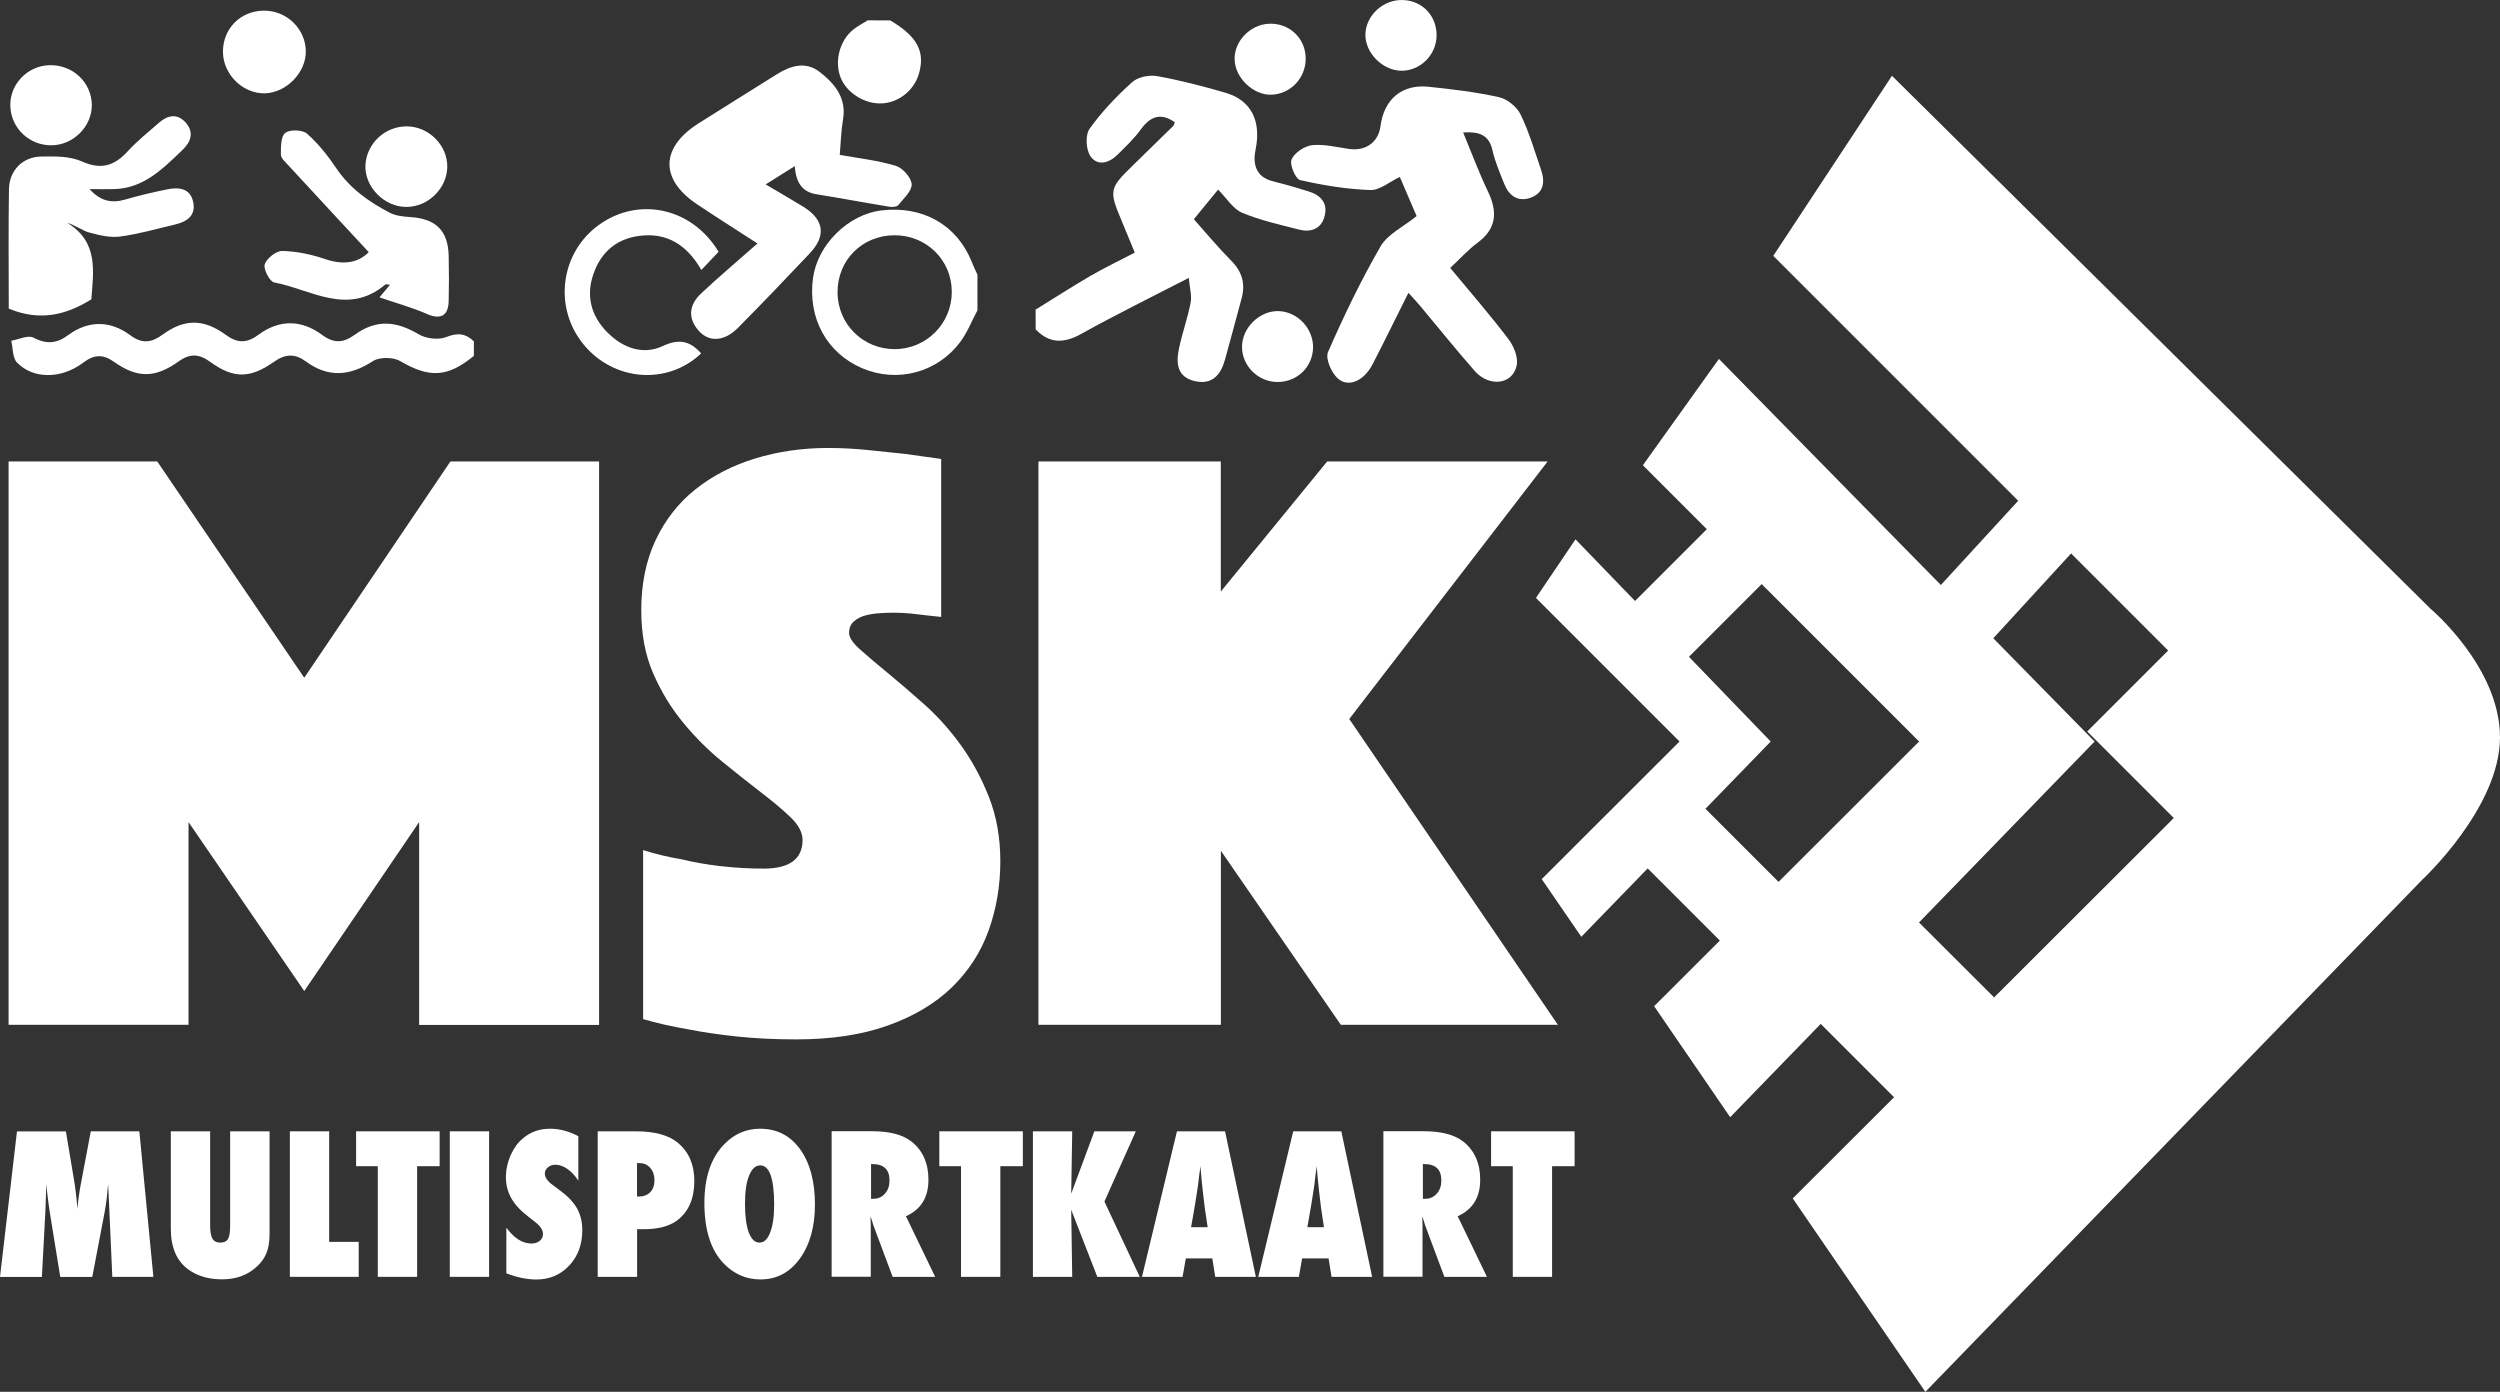
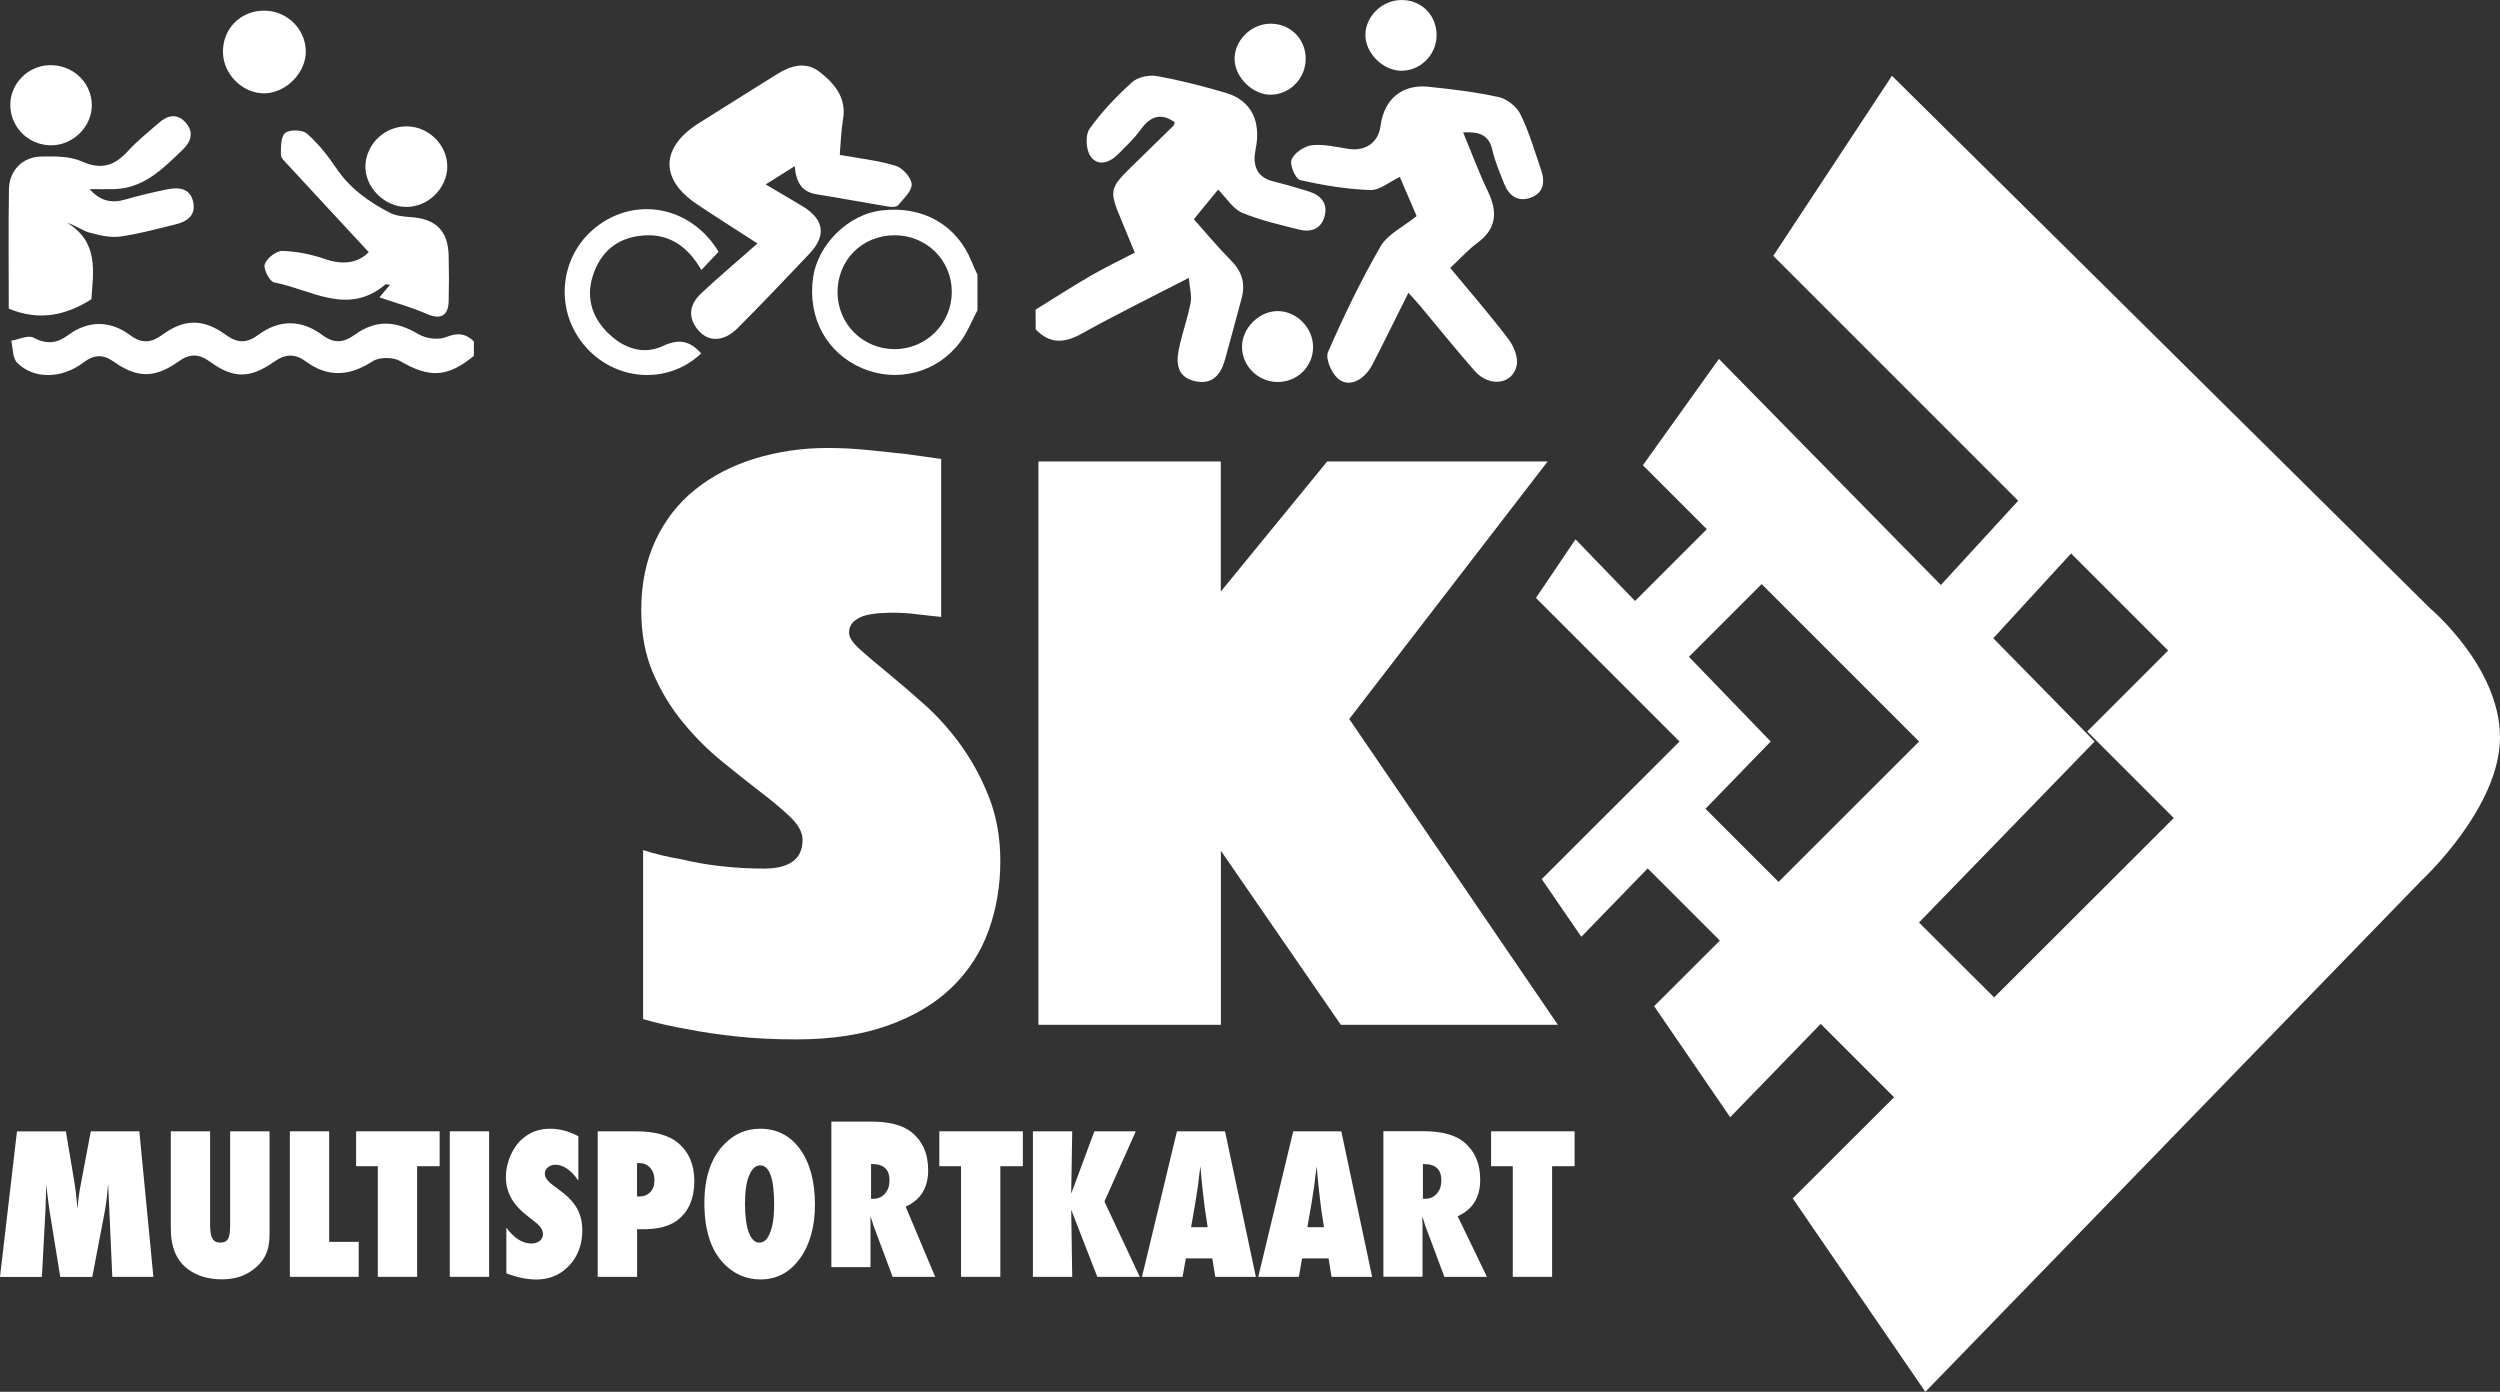
<svg xmlns="http://www.w3.org/2000/svg" xmlns:ns1="http://sodipodi.sourceforge.net/DTD/sodipodi-0.dtd" xmlns:ns2="http://www.inkscape.org/namespaces/inkscape" version="1.1" id="Laag_1" x="0px" y="0px" viewBox="0 0 270.91 150.824" xml:space="preserve" ns1:docname="0134logo.svg" width="270.91" height="150.824" ns2:version="0.92.4 (5da689c313, 2019-01-14)">
  <rect x="0" y="0" width="270.91" height="150.824" fill="#333333" stroke="none" />
  <defs id="defs89" />
  <ns1:namedview pagecolor="#ffffff" bordercolor="#666666" borderopacity="1" objecttolerance="10" gridtolerance="10" guidetolerance="10" ns2:pageopacity="0" ns2:pageshadow="2" ns2:window-width="1920" ns2:window-height="1017" id="namedview87" showgrid="false" ns2:zoom="1.259437" ns2:cx="135.78" ns2:cy="75.269999" ns2:window-x="-8" ns2:window-y="-8" ns2:window-maximized="1" ns2:current-layer="Laag_1" />
  <style type="text/css" id="style2">
	.st0{fill:#FFFFFF;}
</style>
  <g id="g84" transform="translate(-5.95,-9.486)">
-     <path class="st0" d="M 6.88,59.49 H 22.99 L 38.92,82.93 54.76,59.49 h 16.11 v 61.06 H 51.37 V 98.57 L 38.92,116.88 26.38,98.57 v 21.97 H 6.88 Z" id="path4" ns2:connector-curvature="0" style="fill:#ffffff" />
    <path class="st0" d="m 75.62,101.6 c 1.34,0.43 2.74,0.76 4.21,1.01 1.22,0.3 2.61,0.55 4.17,0.73 1.56,0.18 3.13,0.27 4.71,0.27 2.8,0 4.21,-1.04 4.21,-3.11 0,-0.79 -0.43,-1.6 -1.28,-2.43 -0.85,-0.82 -1.94,-1.74 -3.25,-2.74 -1.31,-1.01 -2.72,-2.12 -4.21,-3.34 -1.5,-1.22 -2.9,-2.62 -4.21,-4.21 -1.31,-1.59 -2.39,-3.37 -3.25,-5.35 -0.86,-1.98 -1.28,-4.26 -1.28,-6.82 0,-2.87 0.52,-5.4 1.56,-7.6 1.04,-2.2 2.47,-4.03 4.3,-5.49 1.83,-1.46 3.98,-2.58 6.45,-3.34 2.47,-0.76 5.11,-1.15 7.92,-1.15 1.46,0 2.93,0.08 4.39,0.23 1.46,0.15 2.78,0.29 3.94,0.41 1.34,0.18 2.66,0.37 3.94,0.55 v 17.12 c -0.49,-0.06 -1.04,-0.12 -1.65,-0.18 -0.49,-0.06 -1.04,-0.12 -1.65,-0.19 -0.61,-0.06 -1.25,-0.09 -1.92,-0.09 -0.37,0 -0.82,0.02 -1.37,0.05 -0.55,0.03 -1.07,0.11 -1.56,0.23 -0.49,0.12 -0.91,0.33 -1.28,0.64 -0.37,0.31 -0.55,0.73 -0.55,1.28 0,0.49 0.41,1.1 1.24,1.83 0.82,0.73 1.83,1.59 3.02,2.56 1.19,0.98 2.5,2.11 3.94,3.39 1.43,1.28 2.74,2.75 3.93,4.4 1.19,1.65 2.2,3.51 3.02,5.58 0.82,2.08 1.24,4.39 1.24,6.96 0,2.69 -0.43,5.2 -1.28,7.55 -0.85,2.35 -2.18,4.39 -3.98,6.14 -1.8,1.74 -4.1,3.11 -6.91,4.12 -2.81,1.01 -6.13,1.51 -9.98,1.51 -2.32,0 -4.47,-0.11 -6.45,-0.32 -1.98,-0.22 -3.74,-0.47 -5.26,-0.78 -1.77,-0.3 -3.39,-0.67 -4.85,-1.1 V 101.6 Z" id="path6" ns2:connector-curvature="0" style="fill:#ffffff" />
    <path class="st0" d="m 118.47,59.49 h 19.77 v 14.1 l 11.53,-14.1 h 23.89 l -21.5,27.91 22.61,33.14 h -23.52 l -13,-18.86 v 18.86 H 118.48 V 59.49 Z" id="path8" ns2:connector-curvature="0" style="fill:#ffffff" />
    <path class="st0" d="M 39.13,59.45" id="path10" ns2:connector-curvature="0" style="fill:#ffffff" />
    <path class="st0" d="m 269.34,75.46 -58.37,-57.76 -12.86,19.51 26.54,26.54 -8.38,9.13 -24.05,-24.5 -8.24,11.52 6.93,6.93 -7.78,7.78 -6.45,-6.68 -4.29,6.35 15.56,15.56 -14.93,14.91 4.29,6.25 7.19,-7.41 7.82,7.82 -7.12,7.11 8.24,12.03 9.81,-10.11 7.95,7.95 -10.98,10.96 14.37,20.96 53.91,-55.56 c 0,0 8.36,-7.77 8.36,-15.37 -0.01,-7.61 -7.52,-13.92 -7.52,-13.92 z m -78.58,21.67 7.07,-7.29 -8.86,-9.18 7.88,-7.88 17.06,17.06 -15.23,15.21 z m 23.14,12.32 19.03,-19.61 -10.98,-11.19 8.43,-9.19 10.52,10.52 -8.77,8.77 9.38,9.38 -19.47,19.44 z" id="path12" ns2:connector-curvature="0" style="fill:#ffffff" />
    <g id="g44">
      <path class="st0" d="m 22.57,147.85 h -4.45 l -0.32,-7.19 -0.13,-2.87 c -0.05,0.55 -0.1,1.08 -0.16,1.58 -0.06,0.5 -0.14,0.99 -0.22,1.46 l -1.34,7.03 h -3.47 l -1.14,-7.04 c -0.07,-0.41 -0.16,-1.11 -0.28,-2.1 -0.01,-0.15 -0.04,-0.46 -0.09,-0.92 l -0.1,2.91 -0.38,7.15 H 5.95 l 1.84,-15.77 h 5.3 l 0.89,5.31 c 0.07,0.44 0.14,0.91 0.2,1.42 0.06,0.51 0.11,1.07 0.16,1.66 0.09,-1 0.21,-1.9 0.37,-2.69 l 1.08,-5.71 h 5.26 z" id="path14" ns2:connector-curvature="0" style="fill:#ffffff" />
      <path class="st0" d="m 30.9,132.08 h 4.26 v 11.15 c 0,0.93 -0.15,1.69 -0.44,2.27 -0.29,0.61 -0.76,1.15 -1.43,1.64 -0.9,0.65 -1.99,0.98 -3.28,0.98 -1.46,0 -2.68,-0.36 -3.67,-1.08 -1.25,-0.92 -1.88,-2.39 -1.88,-4.41 v -10.55 h 4.26 v 10.17 c 0,0.69 0.08,1.17 0.25,1.46 0.17,0.29 0.45,0.43 0.84,0.43 0.41,0 0.69,-0.13 0.85,-0.4 0.16,-0.28 0.23,-0.77 0.23,-1.48 v -10.18 z" id="path16" ns2:connector-curvature="0" style="fill:#ffffff" />
      <path class="st0" d="m 44.82,147.85 h -7.46 v -15.77 h 4.26 v 11.98 h 3.2 z" id="path18" ns2:connector-curvature="0" style="fill:#ffffff" />
      <path class="st0" d="m 51.15,147.85 h -4.26 v -11.99 h -2.35 v -3.78 h 9.05 v 3.78 h -2.44 z" id="path20" ns2:connector-curvature="0" style="fill:#ffffff" />
      <path class="st0" d="m 58.95,147.85 h -4.26 v -15.77 h 4.26 z" id="path22" ns2:connector-curvature="0" style="fill:#ffffff" />
      <path class="st0" d="m 60.82,147.47 v -4.95 c 0.84,1.14 1.74,1.72 2.72,1.72 0.37,0 0.67,-0.1 0.9,-0.29 0.23,-0.19 0.35,-0.44 0.35,-0.73 0,-0.42 -0.25,-0.83 -0.76,-1.24 l -0.69,-0.54 c -0.46,-0.35 -0.86,-0.69 -1.18,-1.04 -0.33,-0.34 -0.59,-0.7 -0.8,-1.06 -0.2,-0.36 -0.35,-0.74 -0.45,-1.13 -0.1,-0.39 -0.14,-0.8 -0.14,-1.23 0,-0.74 0.17,-1.5 0.51,-2.31 0.17,-0.37 0.37,-0.72 0.59,-1.03 0.22,-0.31 0.48,-0.58 0.78,-0.82 0.8,-0.68 1.77,-1.02 2.91,-1.02 1.01,0 2.04,0.27 3.06,0.81 v 4.82 c -0.35,-0.54 -0.74,-0.96 -1.18,-1.27 -0.44,-0.31 -0.88,-0.46 -1.31,-0.46 -0.33,0 -0.6,0.1 -0.81,0.29 -0.22,0.18 -0.33,0.41 -0.33,0.66 0,0.42 0.29,0.84 0.87,1.26 l 0.67,0.5 c 0.9,0.65 1.54,1.31 1.93,1.99 0.39,0.68 0.59,1.48 0.59,2.39 0,1.55 -0.47,2.83 -1.42,3.84 -0.95,1.01 -2.14,1.51 -3.59,1.51 -1,-0.01 -2.08,-0.23 -3.22,-0.67 z" id="path24" ns2:connector-curvature="0" style="fill:#ffffff" />
      <path class="st0" d="m 74.98,147.85 h -4.26 v -15.77 h 4.13 c 2.06,0 3.58,0.42 4.58,1.26 1.17,0.99 1.76,2.36 1.76,4.12 0,1.91 -0.62,3.34 -1.87,4.28 -0.85,0.63 -2.07,0.95 -3.67,0.95 h -0.66 v 5.16 z m 0,-8.71 0.19,0.01 c 0.52,0 0.93,-0.16 1.24,-0.47 0.31,-0.32 0.46,-0.75 0.46,-1.3 0,-0.54 -0.15,-0.99 -0.45,-1.33 -0.3,-0.35 -0.68,-0.52 -1.14,-0.52 h -0.3 z" id="path26" ns2:connector-curvature="0" style="fill:#ffffff" />
      <path class="st0" d="m 94.26,140.02 c 0,2.4 -0.55,4.36 -1.64,5.86 -1.09,1.5 -2.51,2.25 -4.26,2.25 -1.55,0 -2.88,-0.58 -3.99,-1.73 -1.4,-1.46 -2.09,-3.64 -2.09,-6.56 0,-2.79 0.73,-4.93 2.19,-6.4 1.08,-1.1 2.37,-1.64 3.85,-1.64 1.82,0 3.26,0.74 4.34,2.23 1.06,1.48 1.6,3.48 1.6,5.99 z m -4.42,0.03 c 0,-2.85 -0.5,-4.28 -1.51,-4.28 -0.5,0 -0.91,0.37 -1.21,1.12 -0.29,0.69 -0.44,1.72 -0.44,3.06 0,1.33 0.14,2.36 0.41,3.09 0.28,0.73 0.66,1.1 1.15,1.1 0.5,0 0.89,-0.36 1.16,-1.08 0.29,-0.72 0.44,-1.72 0.44,-3.01 z" id="path28" ns2:connector-curvature="0" style="fill:#ffffff" />
-       <path class="st0" d="m 107.29,147.85 h -4.61 l -2.1,-5.62 c -0.02,-0.1 -0.06,-0.22 -0.11,-0.38 -0.05,-0.16 -0.11,-0.34 -0.19,-0.56 l 0.03,1.04 v 5.51 h -4.24 v -15.77 h 4.36 c 1.92,0 3.36,0.38 4.31,1.13 1.21,0.97 1.82,2.34 1.82,4.13 0,1.91 -0.81,3.22 -2.44,3.95 z m -6.96,-8.46 h 0.29 c 0.49,0 0.9,-0.19 1.23,-0.56 0.33,-0.37 0.49,-0.85 0.49,-1.43 0,-1.18 -0.62,-1.77 -1.85,-1.77 h -0.15 v 3.76 z" id="path30" ns2:connector-curvature="0" style="fill:#ffffff" />
+       <path class="st0" d="m 107.29,147.85 h -4.61 l -2.1,-5.62 c -0.02,-0.1 -0.06,-0.22 -0.11,-0.38 -0.05,-0.16 -0.11,-0.34 -0.19,-0.56 v 5.51 h -4.24 v -15.77 h 4.36 c 1.92,0 3.36,0.38 4.31,1.13 1.21,0.97 1.82,2.34 1.82,4.13 0,1.91 -0.81,3.22 -2.44,3.95 z m -6.96,-8.46 h 0.29 c 0.49,0 0.9,-0.19 1.23,-0.56 0.33,-0.37 0.49,-0.85 0.49,-1.43 0,-1.18 -0.62,-1.77 -1.85,-1.77 h -0.15 v 3.76 z" id="path30" ns2:connector-curvature="0" style="fill:#ffffff" />
      <path class="st0" d="m 114.35,147.85 h -4.26 v -11.99 h -2.35 v -3.78 h 9.05 v 3.78 h -2.44 z" id="path32" ns2:connector-curvature="0" style="fill:#ffffff" />
      <path class="st0" d="m 129.46,147.85 h -4.6 l -2.83,-7.27 0.11,7.27 h -4.26 v -15.77 h 4.26 l -0.11,6.76 2.51,-6.76 h 4.49 l -3.4,7.61 z" id="path34" ns2:connector-curvature="0" style="fill:#ffffff" />
      <path class="st0" d="m 142.04,147.85 h -4.4 l -0.32,-2 h -2.87 l -0.35,2 h -4.4 l 3.79,-15.77 h 5.21 z m -5.22,-5.38 -0.28,-1.84 c -0.01,-0.01 -0.02,-0.1 -0.04,-0.28 -0.01,-0.15 -0.09,-0.74 -0.21,-1.78 -0.01,-0.12 -0.03,-0.27 -0.05,-0.47 -0.02,-0.2 -0.05,-0.45 -0.08,-0.76 l -0.13,-1.49 c -0.01,0.14 -0.03,0.3 -0.06,0.48 -0.02,0.18 -0.05,0.37 -0.08,0.58 -0.05,0.42 -0.08,0.71 -0.1,0.88 -0.02,0.17 -0.03,0.26 -0.04,0.3 l -0.3,1.91 -0.43,2.47 z" id="path36" ns2:connector-curvature="0" style="fill:#ffffff" />
      <path class="st0" d="m 154.64,147.85 h -4.4 l -0.32,-2 h -2.87 l -0.35,2 h -4.4 l 3.79,-15.77 h 5.21 z m -5.22,-5.38 -0.28,-1.84 c -0.01,-0.01 -0.02,-0.1 -0.04,-0.28 -0.01,-0.15 -0.09,-0.74 -0.21,-1.78 -0.01,-0.12 -0.03,-0.27 -0.05,-0.47 -0.02,-0.2 -0.05,-0.45 -0.08,-0.76 l -0.13,-1.49 c -0.01,0.14 -0.03,0.3 -0.06,0.48 -0.02,0.18 -0.05,0.37 -0.08,0.58 -0.05,0.42 -0.08,0.71 -0.1,0.88 -0.02,0.16 -0.03,0.26 -0.04,0.3 l -0.3,1.91 -0.43,2.47 z" id="path38" ns2:connector-curvature="0" style="fill:#ffffff" />
      <path class="st0" d="m 167.08,147.85 h -4.61 l -2.1,-5.62 c -0.02,-0.1 -0.06,-0.22 -0.11,-0.38 -0.05,-0.16 -0.11,-0.34 -0.19,-0.56 l 0.03,1.04 v 5.51 h -4.24 v -15.77 h 4.36 c 1.92,0 3.36,0.38 4.31,1.13 1.21,0.97 1.82,2.34 1.82,4.13 0,1.91 -0.81,3.22 -2.44,3.95 z m -6.95,-8.46 h 0.29 c 0.49,0 0.9,-0.19 1.23,-0.56 0.33,-0.37 0.49,-0.85 0.49,-1.43 0,-1.18 -0.62,-1.77 -1.85,-1.77 h -0.15 v 3.76 z" id="path40" ns2:connector-curvature="0" style="fill:#ffffff" />
      <path class="st0" d="m 174.14,147.85 h -4.26 v -11.99 h -2.35 v -3.78 h 9.05 v 3.78 h -2.44 z" id="path42" ns2:connector-curvature="0" style="fill:#ffffff" />
    </g>
    <g id="g82">
      <g id="g56">
        <path class="st0" d="m 118.17,43.04 c 1.98,-1.22 3.94,-2.49 5.95,-3.66 1.54,-0.89 3.15,-1.66 4.8,-2.52 -0.53,-1.27 -1.01,-2.45 -1.5,-3.63 -1.29,-3.08 -1.23,-3.37 1.23,-5.76 1.49,-1.45 2.97,-2.89 4.45,-4.35 0.09,-0.09 0.1,-0.26 0.15,-0.39 -1.54,-1.08 -2.67,-0.62 -3.7,0.81 -0.71,0.98 -1.61,1.82 -2.47,2.68 -0.92,0.93 -2.19,1.31 -2.96,0.2 -0.49,-0.71 -0.58,-2.29 -0.11,-2.96 1.31,-1.85 2.92,-3.53 4.61,-5.06 0.61,-0.56 1.84,-0.82 2.69,-0.67 2.52,0.45 5.02,1.1 7.48,1.82 2.8,0.83 3.84,3.13 3.22,6.13 -0.31,1.49 -0.04,2.98 1.88,3.45 1.31,0.33 2.62,0.7 3.91,1.11 1.34,0.43 2.09,1.34 1.66,2.77 -0.4,1.34 -1.52,1.67 -2.76,1.35 -2.07,-0.53 -4.19,-1 -6.15,-1.82 -0.99,-0.42 -1.67,-1.57 -2.6,-2.51 -0.69,0.85 -1.6,1.96 -2.63,3.21 1.13,1.27 2.54,2.97 4.08,4.53 1.19,1.21 1.52,2.52 1.08,4.1 -0.6,2.2 -1.17,4.4 -1.79,6.6 -0.45,1.62 -1.37,2.74 -3.24,2.32 -1.98,-0.44 -2.07,-1.97 -1.74,-3.54 0.35,-1.67 0.94,-3.29 1.26,-4.96 0.15,-0.76 -0.1,-1.6 -0.2,-2.69 -4.19,2.16 -7.96,4.01 -11.62,6.05 -1.88,1.05 -3.45,1.11 -4.97,-0.47 -0.01,-0.71 -0.01,-1.43 -0.01,-2.14 z" id="path46" ns2:connector-curvature="0" style="fill:#ffffff" />
        <path class="st0" d="m 159.46,32.9 c -0.65,-1.52 -1.27,-2.95 -1.82,-4.24 -1.11,0.52 -2.18,1.46 -3.2,1.42 -2.55,-0.09 -5.11,-0.51 -7.6,-1.08 -0.5,-0.11 -1.17,-1.69 -0.93,-2.23 0.31,-0.73 1.4,-1.46 2.22,-1.55 1.31,-0.14 2.69,0.22 4.03,0.41 1.8,0.25 3.17,-0.74 3.39,-2.5 0.38,-2.9 2.33,-4.55 5.23,-4.24 2.55,0.27 5.12,0.57 7.62,1.13 0.89,0.2 1.93,1.05 2.33,1.88 0.93,1.91 1.52,3.98 2.22,6 0.45,1.3 0.28,2.5 -1.13,3.01 -1.38,0.5 -2.36,-0.21 -2.87,-1.51 -0.47,-1.19 -0.99,-2.38 -1.27,-3.62 -0.38,-1.71 -1.47,-2.05 -3.18,-1.94 0.92,2.21 1.7,4.33 2.67,6.35 1.06,2.21 1.01,4.04 -1.12,5.61 -1.03,0.76 -1.89,1.74 -2.95,2.72 2.19,2.65 4.35,5.12 6.32,7.73 0.58,0.76 1.07,1.99 0.88,2.85 -0.44,2.07 -2.98,2.37 -4.55,0.58 -2.03,-2.31 -3.95,-4.71 -5.92,-7.06 -0.35,-0.42 -0.73,-0.82 -1.26,-1.4 -1.36,2.7 -2.59,5.25 -3.9,7.77 -0.93,1.78 -2.62,2.54 -3.77,1.49 -0.69,-0.63 -1.35,-2.15 -1.04,-2.85 1.71,-3.91 3.57,-7.77 5.7,-11.46 0.78,-1.32 2.47,-2.11 3.9,-3.27 z" id="path48" ns2:connector-curvature="0" style="fill:#ffffff" />
        <path class="st0" d="m 148.24,47.17 c -0.05,2.1 -1.75,3.73 -3.88,3.71 -2.08,-0.02 -3.82,-1.74 -3.82,-3.8 -0.01,-2.09 1.94,-3.97 4.01,-3.88 2.04,0.09 3.73,1.91 3.69,3.97 z" id="path50" ns2:connector-curvature="0" style="fill:#ffffff" />
        <path class="st0" d="m 157.73,17.15 c -1.99,-0.06 -3.84,-1.95 -3.82,-3.9 0.02,-2.09 1.95,-3.86 4.11,-3.76 2.13,0.1 3.67,1.78 3.6,3.95 -0.07,2.08 -1.84,3.77 -3.89,3.71 z" id="path52" ns2:connector-curvature="0" style="fill:#ffffff" />
        <path class="st0" d="m 143.71,19.75 c -1.93,0.05 -3.88,-1.78 -3.97,-3.75 -0.1,-1.99 1.64,-3.84 3.7,-3.94 2.22,-0.11 3.99,1.56 4,3.77 0.01,2.11 -1.65,3.86 -3.73,3.92 z" id="path54" ns2:connector-curvature="0" style="fill:#ffffff" />
      </g>
      <g id="g70">
        <path class="st0" d="m 57.3,48.05 c -2.88,2.37 -4.85,2.4 -7.99,0.56 -0.76,-0.44 -2.25,-0.45 -2.97,0.02 -2.5,1.63 -4.85,1.79 -7.25,0.02 -1.17,-0.86 -2.21,-0.82 -3.4,0.01 -2.65,1.87 -4.43,1.88 -6.99,0.02 -1.18,-0.86 -2.18,-0.9 -3.38,-0.04 -2.55,1.83 -4.48,1.85 -7.01,0.06 -1.21,-0.86 -2.18,-0.8 -3.35,0.09 -2.36,1.78 -5.41,1.8 -7.17,-0.02 -0.49,-0.51 -0.43,-1.56 -0.62,-2.36 0.81,-0.14 1.81,-0.64 2.39,-0.34 1.43,0.74 2.52,0.66 3.79,-0.28 2.15,-1.59 4.53,-1.6 6.71,0.02 1.29,0.96 2.3,0.82 3.52,-0.07 2.36,-1.73 4.44,-1.72 6.85,0.04 1.25,0.91 2.26,0.92 3.53,-0.02 2.24,-1.66 4.64,-1.66 6.9,0.02 1.28,0.95 2.3,0.87 3.53,-0.02 2.32,-1.67 4.45,-1.52 6.93,-0.05 0.8,0.47 2.14,0.64 2.98,0.3 1.24,-0.49 2.11,-0.4 3,0.47 0,0.52 0,1.04 0,1.57 z" id="path58" ns2:connector-curvature="0" style="fill:#ffffff" />
        <path class="st0" d="M 6.9,42.93 C 6.9,38.77 6.85,34.39 6.92,30 c 0.03,-2.03 1.47,-3.51 3.48,-3.55 1.48,-0.03 3.12,-0.05 4.42,0.53 2.12,0.95 3.55,0.46 4.99,-1.12 1.01,-1.11 2.21,-2.05 3.34,-3.05 0.97,-0.86 2.02,-1.07 2.94,-0.02 0.9,1.04 0.56,2.06 -0.36,2.94 -2.13,2.04 -4.21,4.18 -7.46,4.25 -0.82,0.02 -1.65,0 -2.61,0 1.13,1.27 2.35,1.57 3.86,1.13 1.51,-0.44 3.04,-0.8 4.58,-1.11 1.25,-0.25 2.49,-0.11 2.79,1.4 0.3,1.48 -0.72,2.12 -1.99,2.42 -1.97,0.47 -3.94,1.03 -5.94,1.3 -1.07,0.14 -2.25,-0.14 -3.32,-0.43 -0.78,-0.21 -1.46,-0.77 -2.41,-1.06 3.42,2.07 2.84,5.25 2.62,8.29 -2.73,1.71 -5.6,2.41 -8.95,1.01 z" id="path60" ns2:connector-curvature="0" style="fill:#ffffff" />
        <path class="st0" d="m 47.07,41.71 c 0.26,-0.31 0.66,-0.79 1.14,-1.36 -0.22,-0.02 -0.43,-0.1 -0.51,-0.03 -4.07,3.44 -8.06,0.53 -12.04,-0.23 -0.49,-0.09 -1.2,-1.46 -1.02,-1.97 0.22,-0.65 1.25,-1.46 1.91,-1.44 1.54,0.04 3.13,0.37 4.6,0.87 1.94,0.67 3.56,0.47 4.76,-0.74 -2.92,-3.15 -5.85,-6.3 -8.76,-9.46 -0.31,-0.33 -0.76,-0.73 -0.76,-1.1 0,-0.82 -0.02,-1.97 0.47,-2.36 0.49,-0.39 1.87,-0.35 2.36,0.08 1.21,1.07 2.25,2.38 3.16,3.73 1.48,2.2 3.53,3.66 5.81,4.84 0.65,0.34 1.48,0.42 2.24,0.47 2.75,0.18 4.07,1.47 4.14,4.18 0.04,1.64 0.04,3.27 0,4.91 -0.03,1.65 -0.91,2.05 -2.38,1.4 -1.64,-0.72 -3.38,-1.19 -5.12,-1.79 z" id="path62" ns2:connector-curvature="0" style="fill:#ffffff" />
        <path class="st0" d="m 30.11,15.12 c -0.02,-2.52 1.89,-4.46 4.42,-4.48 2.48,-0.02 4.52,1.95 4.56,4.39 0.03,2.32 -2.13,4.53 -4.47,4.57 -2.38,0.03 -4.49,-2.06 -4.51,-4.48 z" id="path64" ns2:connector-curvature="0" style="fill:#ffffff" />
        <path class="st0" d="m 11.57,25.23 c -2.41,0.04 -4.4,-1.81 -4.5,-4.21 -0.1,-2.36 1.82,-4.39 4.21,-4.47 2.52,-0.08 4.58,1.83 4.62,4.29 0.03,2.32 -1.97,4.35 -4.33,4.39 z" id="path66" ns2:connector-curvature="0" style="fill:#ffffff" />
        <path class="st0" d="m 50.08,23.18 c 2.37,0.04 4.37,2.07 4.34,4.39 -0.04,2.34 -2.07,4.33 -4.42,4.34 -2.41,0.01 -4.55,-2.17 -4.45,-4.51 0.11,-2.37 2.14,-4.26 4.53,-4.22 z" id="path68" ns2:connector-curvature="0" style="fill:#ffffff" />
      </g>
      <g id="g80">
        <path class="st0" d="m 111.87,43.11 c -0.62,1.16 -1.1,2.42 -1.88,3.45 -2.49,3.33 -6.84,4.44 -10.61,2.83 -3.84,-1.64 -5.92,-5.44 -5.33,-9.77 0.49,-3.62 3.81,-6.9 7.41,-7.33 4.49,-0.54 8.19,1.57 9.79,5.57 0.19,0.47 0.41,0.94 0.62,1.4 0,1.29 0,2.57 0,3.85 z m -9.01,-8.13 c -3.5,0.02 -6.17,2.71 -6.15,6.2 0.02,3.44 2.77,6.16 6.22,6.14 3.42,-0.02 6.17,-2.79 6.16,-6.22 -0.01,-3.44 -2.76,-6.14 -6.23,-6.12 z" id="path72" ns2:connector-curvature="0" style="fill:#ffffff" />
-         <path class="st0" d="m 102.43,11.7 c 2.94,1.75 3.81,3.4 3.08,5.83 -0.52,1.75 -2.18,3.07 -3.97,3.16 -1.92,0.1 -3.92,-1.18 -4.54,-2.91 -0.62,-1.71 -0.04,-3.91 1.38,-5.06 0.49,-0.4 1.06,-0.69 1.6,-1.03 0.82,0.01 1.64,0.01 2.45,0.01 z" id="path74" ns2:connector-curvature="0" style="fill:#ffffff" />
        <path class="st0" d="m 96.95,26.27 c 2.12,0.38 4.15,0.6 6.08,1.19 0.74,0.23 1.67,1.27 1.71,1.99 0.04,0.73 -0.87,1.55 -1.45,2.26 -0.16,0.2 -0.65,0.23 -0.96,0.18 -2.63,-0.43 -5.26,-0.93 -7.89,-1.35 -1.59,-0.25 -2.23,-1.28 -2.37,-3.05 -1.1,0.69 -2,1.26 -3.15,1.98 1.47,0.87 2.75,1.61 4.02,2.38 2.32,1.42 2.58,3.17 0.73,5.12 -2.56,2.71 -5.13,5.4 -7.75,8.04 -1.6,1.61 -3.37,1.58 -4.49,0.03 -1.02,-1.4 -0.62,-2.7 0.49,-3.75 1.91,-1.8 3.92,-3.48 6.11,-5.42 -2.62,-1.7 -4.63,-2.96 -6.59,-4.28 -4,-2.7 -3.91,-6.12 0.21,-8.74 2.8,-1.78 5.62,-3.51 8.42,-5.28 1.53,-0.97 3.17,-1.48 4.7,-0.29 1.62,1.26 2.94,2.81 2.53,5.17 -0.21,1.21 -0.23,2.44 -0.35,3.82 z" id="path76" ns2:connector-curvature="0" style="fill:#ffffff" />
        <path class="st0" d="m 81.93,47.78 c -3.65,3.48 -9.49,3.03 -12.76,-0.99 -3.27,-4.01 -2.5,-9.93 1.69,-12.94 4.33,-3.11 10.09,-1.84 12.96,2.92 -0.58,0.61 -1.17,1.23 -1.87,1.97 -1.56,-2.71 -3.74,-4.12 -6.81,-3.68 -2.41,0.34 -4.02,1.75 -4.84,3.99 -0.88,2.41 -0.35,4.6 1.43,6.42 1.68,1.71 3.86,2.53 6.03,1.52 1.81,-0.85 2.98,-0.54 4.17,0.79 z" id="path78" ns2:connector-curvature="0" style="fill:#ffffff" />
      </g>
    </g>
  </g>
</svg>